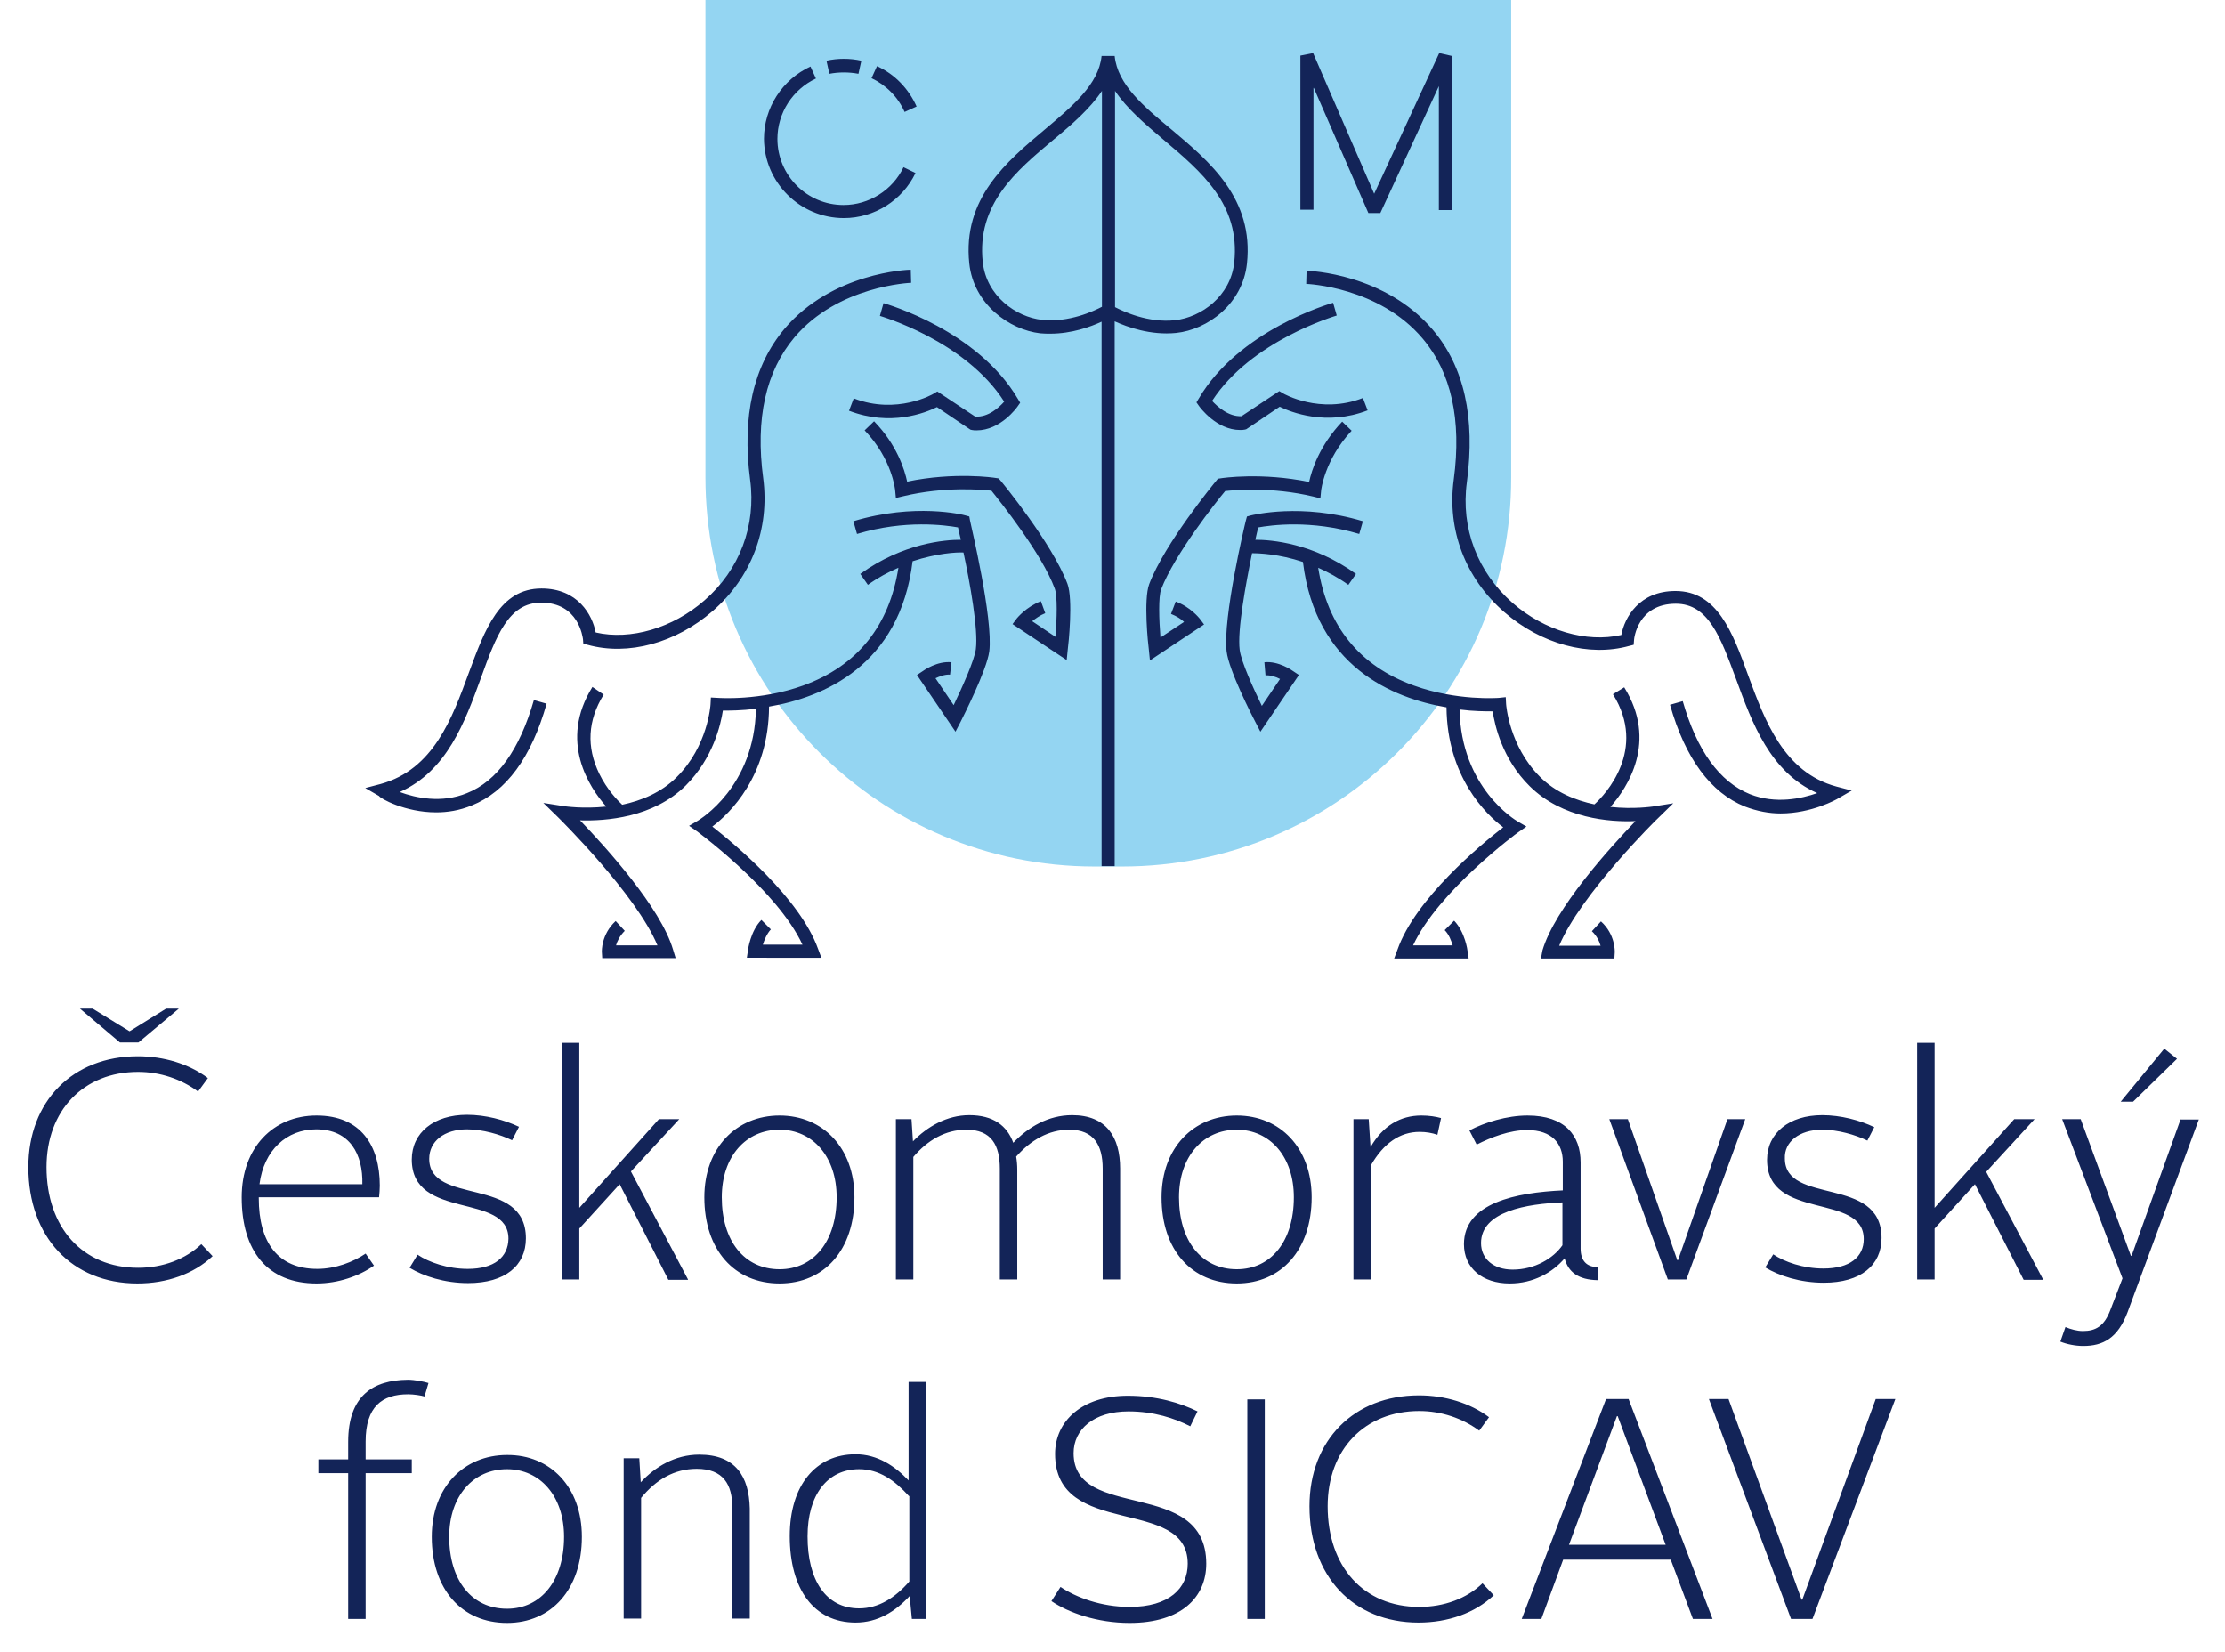
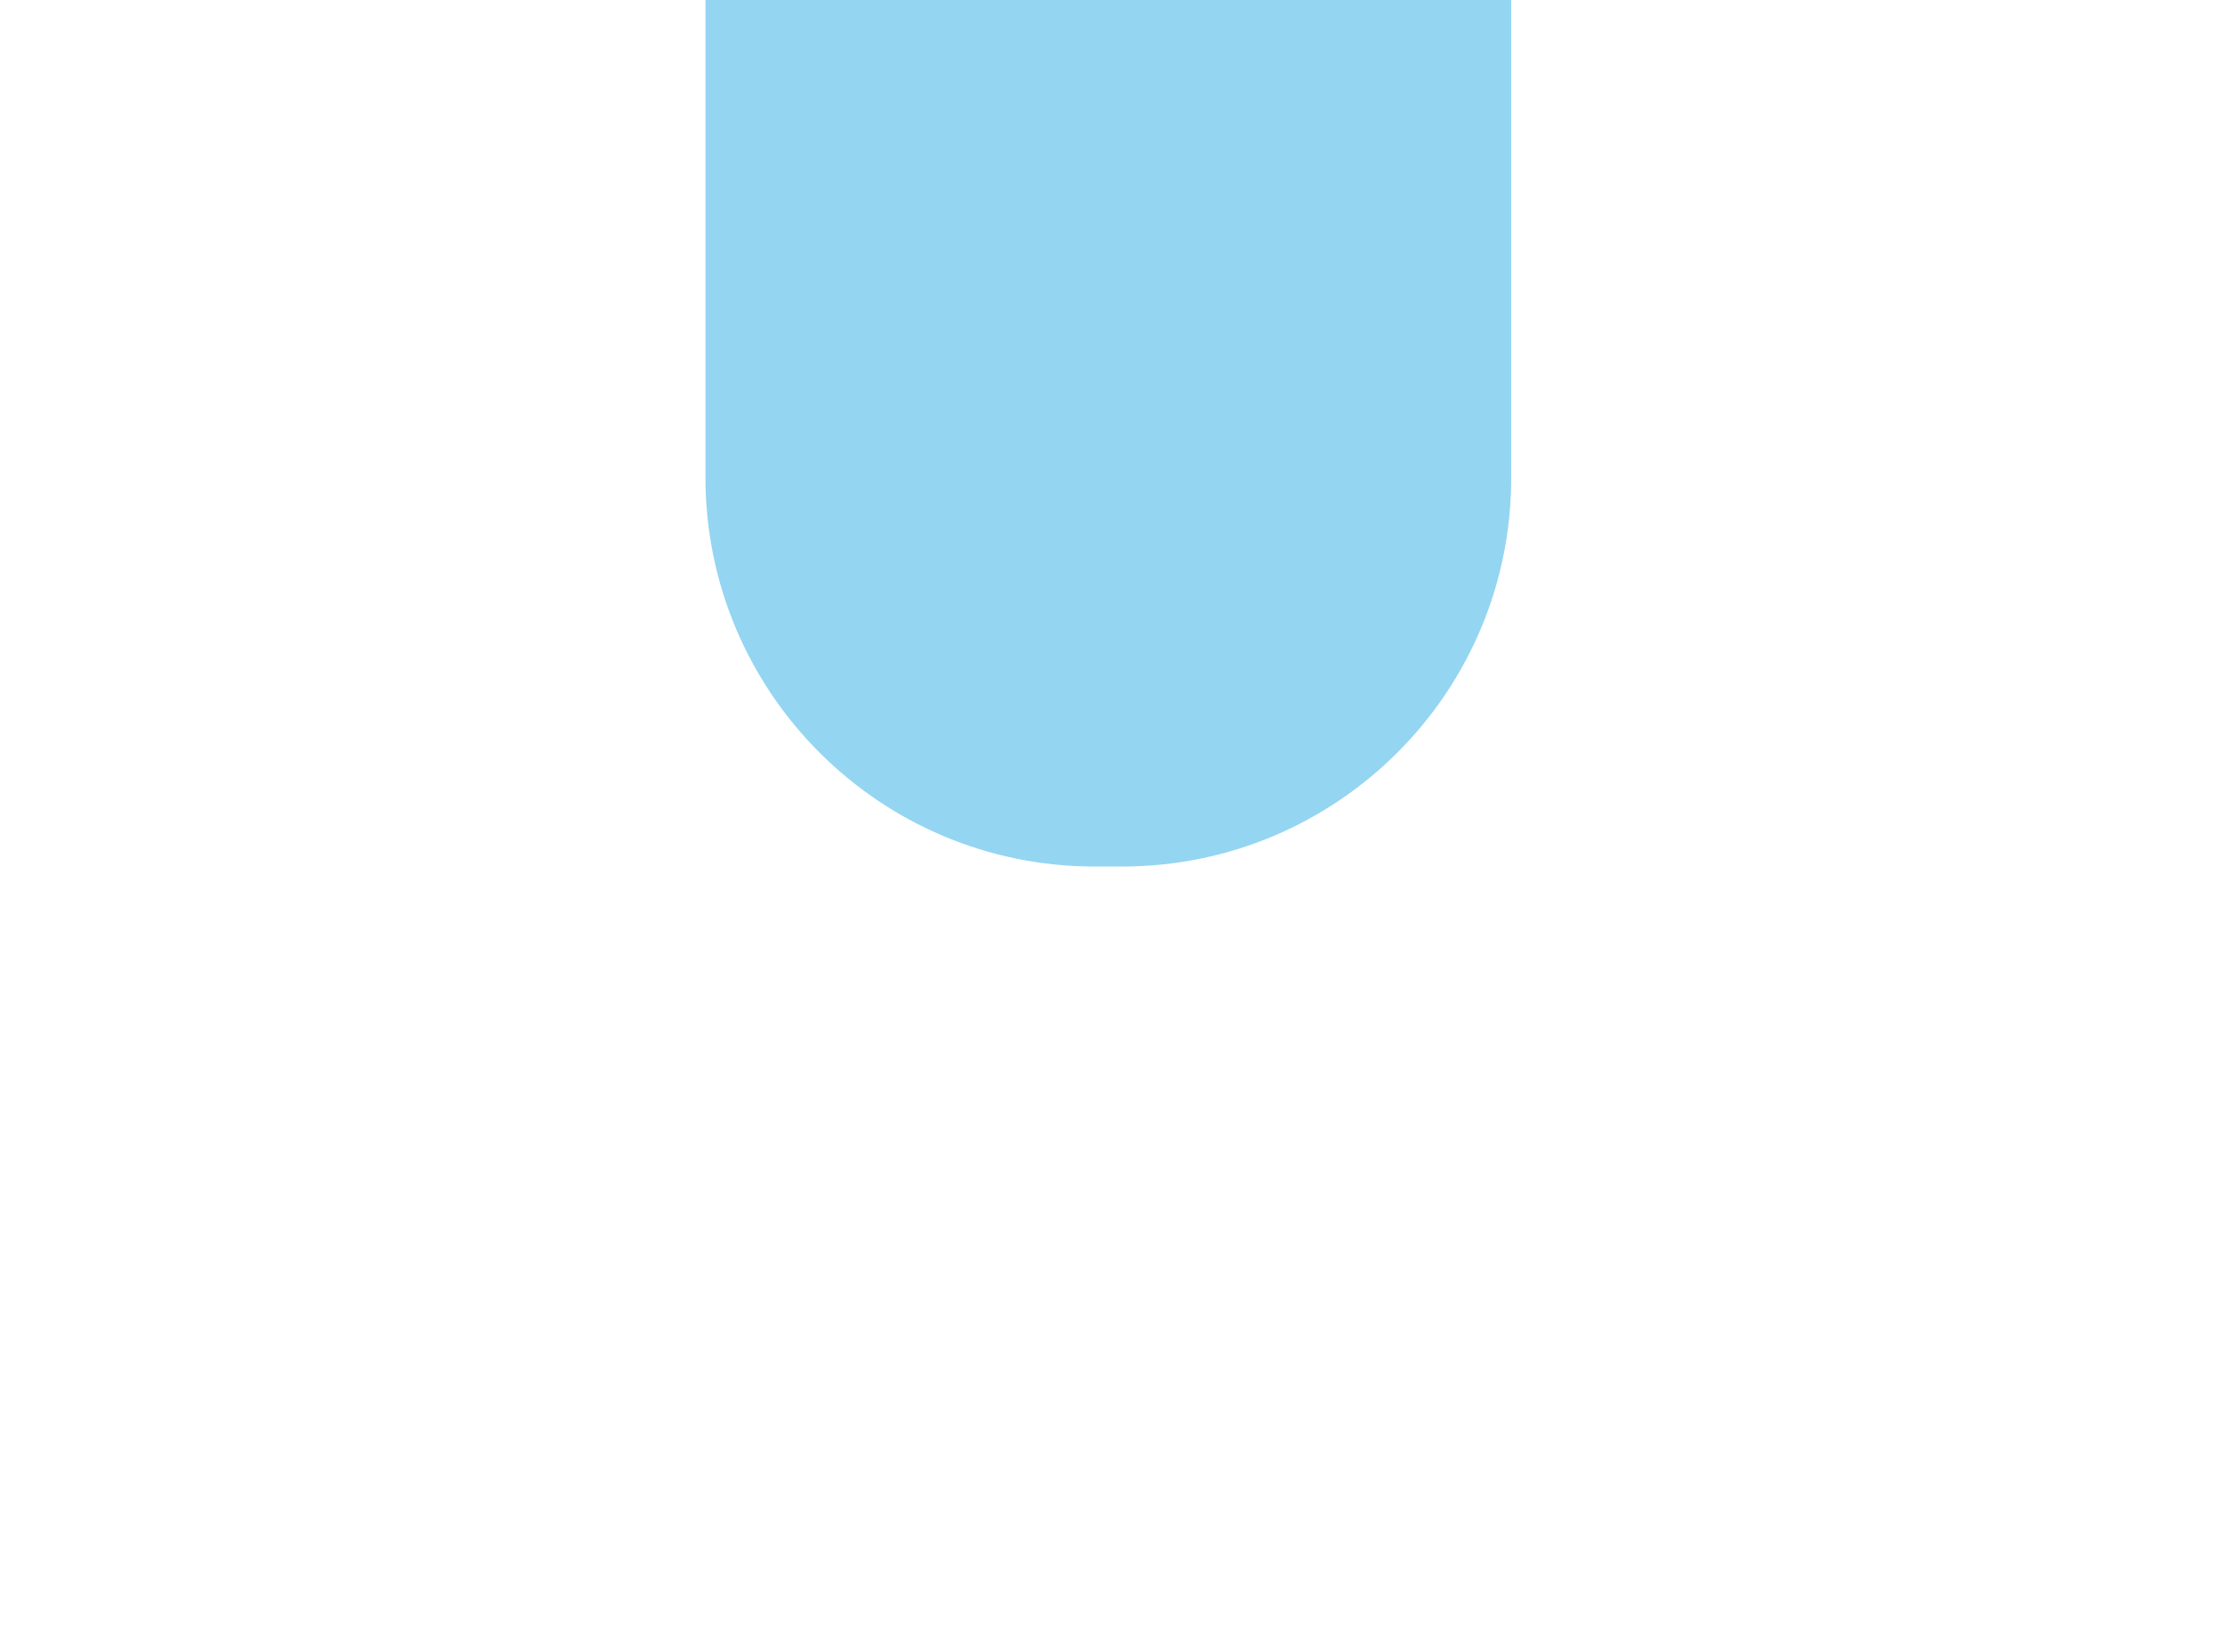
<svg xmlns="http://www.w3.org/2000/svg" version="1.1" id="Layer_1" x="0px" y="0px" viewBox="0 0 612.2 454.4" style="enable-background:new 0 0 612.2 454.4;" xml:space="preserve">
  <style type="text/css">
	.st0{fill:#94D5F2;}
	.st1{fill:#132458;}
</style>
  <path class="st0" d="M308.7,238.4h-7.5c-59.2,0-107.1-48-107.1-107.1V0h221.7v131.3C415.9,190.5,367.9,238.4,308.7,238.4" />
-   <path class="st1" d="M33,286.8L22,277.5h3.5l10.1,6.2h0.1l10-6.2h3.5l-11.1,9.3H33z M38,348.8c-15.3,0-25.2-11.1-25.2-27.7  c0-15.6,10.2-26.2,25.2-26.2c6.1,0,11.9,2,16.5,5.4l2.7-3.7c-5.2-3.9-12.1-6-19.3-6c-17.8,0-30.1,12.3-30.1,30.5c0,19.2,12,32,30,32  c8.1,0,15.5-2.6,20.7-7.5l-3.1-3.3C51.1,346.4,44.9,348.8,38,348.8z M102.9,348.2c-4.1,2.9-9.9,4.9-15.8,4.9  c-13.5,0-20.6-8.9-20.6-23.7c0-13.7,8.7-22.5,20.6-22.5c12.2,0,17.4,8.3,17.4,19.3c0,0.9-0.1,2.3-0.2,3.2H71.2v0.2  c0,12.3,5.3,19.5,16.1,19.5c5,0,9.9-1.9,13.3-4.2L102.9,348.2z M71.4,325.8h28.3c0.2-8.2-3.4-15.1-12.7-15.1  C78.9,310.7,72.6,316.4,71.4,325.8z M128.7,349.1c-5.5,0-10.7-1.8-13.8-3.9l-2.2,3.6c3.8,2.3,9.6,4.2,16.1,4.2  c10.2,0,15.9-4.8,15.9-12.3c0-17.3-26.6-8.9-26.6-21.9c0-4.8,4.1-8.1,10.4-8.1c4.3,0,9.1,1.4,12.4,3l1.9-3.7  c-4-1.9-9.2-3.3-14.3-3.3c-9.1,0-15.2,4.9-15.2,12.3c0,16.9,26.6,8.9,26.6,21.8C139.8,345.9,136,349.1,128.7,349.1z M189.3,352  l-15.7-29.7l13.3-14.4h-5.6l-21.9,24.4v-45.4h-4.8V352h4.8V338l11.1-12.2l13.4,26.3H189.3z M214.5,353.1c-12.4,0-20.7-9.2-20.7-23.7  c0-13.6,8.8-22.5,20.7-22.5c11.9,0,20.6,8.9,20.6,22.5C235.1,343.9,226.8,353.1,214.5,353.1z M230.2,329.4  c0-11.2-6.6-18.6-15.7-18.6c-9.2,0-15.9,7.3-15.9,18.6c0,12,6.2,19.8,15.9,19.8C224,349.2,230.2,341.4,230.2,329.4z M294.2,310.8  c6.8,0,9.2,4.3,9.2,10.7V352h4.8v-30.5c0-8.7-3.8-14.7-13.2-14.7c-6.6,0-12.1,3.3-16.2,7.6c-1.7-4.7-5.5-7.6-12.1-7.6  c-6.2,0-11.6,3.2-15.5,7.2l-0.4-6.1h-4.3V352h4.8v-33.7c3.9-4.6,8.8-7.5,14.6-7.5c6.9,0,9.2,4.3,9.2,10.7V352h4.8v-30.2  c0-1.3-0.1-2.4-0.3-3.6C283.6,313.7,288.5,310.8,294.2,310.8z M360.9,329.4c0,14.5-8.4,23.7-20.6,23.7c-12.4,0-20.7-9.2-20.7-23.7  c0-13.6,8.8-22.5,20.7-22.5C352.2,306.9,360.9,315.8,360.9,329.4z M356,329.4c0-11.2-6.6-18.6-15.7-18.6c-9.2,0-15.9,7.3-15.9,18.6  c0,12,6.2,19.8,15.9,19.8C349.8,349.2,356,341.4,356,329.4z M377.1,315.6l-0.5-7.7h-4.2V352h4.8v-31.4c3.5-6.1,8-9.2,13.4-9.2  c1.8,0,3.5,0.3,4.9,0.8l1-4.6c-1.4-0.4-3.3-0.7-5.4-0.7C385.3,306.9,380.5,309.7,377.1,315.6z M430.5,346.2  c-3.3,3.9-8.6,6.9-15.1,6.9c-7.5,0-12.6-4.2-12.6-10.8c0-11.4,14.4-14.2,27.2-14.8v-7.9c0-4.9-2.9-8.7-9.8-8.7c-4.8,0-10,2-13.9,4  l-2-3.9c4.2-2.2,10.3-4.1,16-4.1c10.3,0,14.6,5.5,14.6,12.9v23.7c0,3.4,1.7,5.1,4.7,5.1v3.6C434.3,352.1,431.5,350,430.5,346.2z   M430,330.8c-9.8,0.4-22.5,2.4-22.5,11.2c0,4.4,3.5,7.3,8.7,7.3c6.1,0,11.2-3.1,13.7-6.7V330.8z M464,352l16.2-44.1h-4.9l-13.6,38.8  h-0.2l-13.6-38.8h-5.1l16.1,44.1H464z M501.4,310.8c4.3,0,9.1,1.4,12.4,3l1.9-3.7c-4-1.9-9.2-3.3-14.3-3.3  c-9.1,0-15.2,4.9-15.2,12.3c0,16.9,26.6,8.9,26.6,21.8c0,4.9-3.8,8.1-11.1,8.1c-5.5,0-10.7-1.8-13.8-3.9l-2.2,3.6  c3.8,2.3,9.6,4.2,16.1,4.2c10.2,0,15.9-4.8,15.9-12.3c0-17.3-26.6-8.9-26.6-21.9C490.9,314.2,495,310.8,501.4,310.8z M559.8,307.9  h-5.6l-21.9,24.4v-45.4h-4.8V352h4.8V338l11.1-12.2l13.4,26.3h5.4l-15.7-29.7L559.8,307.9z M600,307.9l-13.5,37.6h-0.2l-13.8-37.6  h-5.1l16.6,43.8l-3.3,8.6c-1.7,4.6-4.1,5.9-7.6,5.9c-1.6,0-3.4-0.5-4.8-1.1l-1.4,4c1.7,0.7,4.1,1.2,6.3,1.2c5.4,0,9.5-2.1,12.2-9.3  l19.6-53H600z M599,291.3l-3.5-2.8l-12,14.6h3.4L599,291.3z M95.8,396.7v4.8h-8.2v3.8h8.2v40.1h4.8v-40.1h12.7v-3.8h-12.7v-4.9  c0-9.6,4.5-13,11.7-13c1.5,0,3.5,0.3,4.5,0.6l1.1-3.7c-1.3-0.4-3.8-0.9-5.7-0.9C102.6,379.7,95.8,384,95.8,396.7z M160.1,422.8  c0,14.5-8.4,23.7-20.6,23.7c-12.4,0-20.7-9.2-20.7-23.7c0-13.6,8.8-22.5,20.7-22.5C151.4,400.2,160.1,409.1,160.1,422.8z   M155.2,422.8c0-11.2-6.6-18.6-15.7-18.6c-9.2,0-15.9,7.3-15.9,18.6c0,12,6.2,19.8,15.9,19.8C148.9,442.6,155.2,434.8,155.2,422.8z   M192.4,400.2c-6.7,0-12.2,3.4-16.1,7.6l-0.4-6.6h-4.3v44.1h4.8v-33.2c4.1-5,9.1-8,15.3-8c7.3,0,9.8,4.3,9.8,10.7v30.5h4.8V415  C206.1,406.2,202.4,400.2,192.4,400.2z M250.1,380.2h4.8v65.2h-4l-0.6-6.3c-4,4.3-8.8,7.3-14.9,7.3c-11.4,0-18.1-9.1-18.1-23.8  c0-14,7.2-22.5,18.1-22.5c6.1,0,10.9,3.3,14.6,7.2V380.2z M250.1,411.6c-3.9-4.3-8.2-7.4-13.7-7.4c-8.8,0-14.2,7.1-14.2,18.5  c0,12,5,19.8,14.2,19.8c5.3,0,9.9-2.9,13.8-7.4V411.6z M295.4,399.8c0-6.6,5.6-11.5,15.1-11.5c7,0,12.7,1.9,17,4.1l2-4.1  c-4.7-2.3-11.1-4.3-19.2-4.3c-12.6,0-20,7-20,16c0,23.5,36.5,11.5,36.5,30.2c0,6.8-5.1,11.9-16,11.9c-7.8,0-14.7-2.6-19-5.5  l-2.5,3.9c4.7,3.2,12.6,6,21.5,6c14.3,0,21.1-7.1,21.1-16.3C331.9,406.4,295.4,418.7,295.4,399.8z M343.2,445.4h4.8V385h-4.8V445.4z   M390.5,442.1c-15.3,0-25.2-11.1-25.2-27.7c0-15.6,10.2-26.2,25.2-26.2c6.1,0,11.9,2,16.5,5.4l2.7-3.7c-5.2-3.9-12.1-6-19.3-6  c-17.8,0-30.1,12.3-30.1,30.5c0,19.2,12,32,30,32c8.1,0,15.5-2.6,20.7-7.5l-3.1-3.3C403.6,439.8,397.3,442.1,390.5,442.1z   M448.1,384.9l23.1,60.5h-5.4l-6.1-16.3h-29.6l-6,16.3h-5.4l23.2-60.5H448.1z M458.3,425l-13.2-35.4h-0.2L431.7,425H458.3z   M495.9,440.1h-0.2l-20.1-55.2h-5.4l22.6,60.5h5.9l22.8-60.5h-5.4L495.9,440.1z M361.5,24.2l15,34.4l3.3,0l16.1-34.9v34.1h3.6V15.4  l-3.5-0.8l-17.9,38.7l-16.8-38.7l-3.5,0.7v42.4h3.6V24.2z M266.7,72.5c-1.9-17.9,10.2-28,20.8-36.9c7.6-6.4,14.8-12.4,15.6-20.2h3.6  c0.8,7.9,8,13.9,15.6,20.2c10.6,8.9,22.7,19.1,20.8,36.9c-1.2,11.2-10.9,18.2-19.5,19.1c-7,0.7-13.4-1.6-16.9-3.2v149.9h-3.6V88.5  c-3,1.4-8.2,3.3-14.1,3.3c-0.9,0-1.8,0-2.8-0.1C277.7,90.7,267.9,83.7,266.7,72.5z M306.8,25v59.5c2.3,1.2,9.1,4.4,16.5,3.6  c7.2-0.8,15.3-6.6,16.3-15.9c1.7-16-9.1-25-19.5-33.8C314.9,34,310,29.8,306.8,25z M270.4,72.1c1,9.3,9.1,15.1,16.3,15.9  c7.4,0.8,14.2-2.4,16.5-3.6V25c-3.2,4.8-8.1,9.1-13.3,13.4C279.5,47.1,268.7,56.2,270.4,72.1z M248.9,30.8l3.3-1.5  c-2.2-4.9-6-8.9-10.9-11.1l-1.5,3.3C243.8,23.4,247.1,26.7,248.9,30.8z M236.2,20.3l0.8-3.6c-3.1-0.7-6.5-0.7-9.6,0l0.8,3.6  C230.8,19.8,233.6,19.8,236.2,20.3z M232.2,60c8.4,0,16.1-4.9,19.7-12.4l-3.3-1.6c-3,6.3-9.5,10.4-16.5,10.4  c-10.1,0-18.2-8.2-18.2-18.2c0-7.1,4.2-13.6,10.6-16.6l-1.5-3.3c-7.8,3.6-12.8,11.4-12.8,19.9C210.3,50.2,220.1,60,232.2,60z   M424,263.7h20.2l0.1-1.7c0-0.2,0.2-4.9-3.8-8.5l-2.5,2.7c1.4,1.3,2.1,2.9,2.4,4H429c5.8-14,27-35,27.3-35.2l4.1-4l-5.7,0.9  c-0.1,0-5.2,0.8-11.6,0.1c4.7-5.3,13.1-18,3.8-32.9l-3.1,1.9c9.5,15.2-2.1,27.6-5.1,30.3c-5.2-1.1-10.7-3.3-15-7.6  c-8.5-8.5-9.3-19.9-9.3-20l-0.1-1.9l-1.9,0.2c-0.1,0-11.5,0.9-23.4-3.4c-15-5.4-23.8-16.4-26.3-32.4c2.7,1.2,5.5,2.7,8.3,4.7l2.1-3  c-11.8-8.5-23.3-9.4-27.7-9.4c0.3-1.4,0.6-2.6,0.8-3.4c3.4-0.6,14.4-2.2,27.8,1.8l1-3.5c-17-5.1-30.3-1.7-30.8-1.6l-1.1,0.3  l-0.3,1.1c-0.3,1.1-6.4,26.9-5.3,36c0.6,5.2,7.1,17.9,7.9,19.4l1.4,2.7l10.6-15.6l-1.5-1c-0.4-0.3-4.1-2.9-8-2.5l0.3,3.6  c1.3-0.1,2.9,0.4,4,1l-5,7.4c-2.3-4.7-5.7-12.2-6.1-15.4c-0.7-5.4,1.7-18.2,3.4-26.6c2,0,7.4,0.2,14,2.4c3.5,28.8,24.7,37.5,39.5,40  c0.2,19.1,10.8,29.4,15.6,33c-6.2,4.8-24.2,19.7-29.1,33.7l-0.9,2.4h20.5l-0.3-2c0-0.2-0.7-5.3-3.7-8.4l-2.6,2.6  c1.2,1.2,1.8,2.9,2.2,4.2h-10.9c6.9-14.9,28.7-31,28.9-31.1l2.3-1.6l-2.4-1.4c-0.7-0.4-15.6-9.3-16-30.8c3.9,0.5,7.2,0.5,9.1,0.5  c0.6,3.8,2.6,13.1,10.2,20.6c9,8.9,22,9.9,29.1,9.6c-7,7.3-22.2,24-25.6,35.6L424,263.7z M367.8,86.8l-1-3.5  c-1,0.3-25.9,7.5-37,26.4l-0.6,1l0.7,1c0.2,0.3,4.8,6.6,11.3,6.6c0.4,0,0.9,0,1.3-0.1l0.4-0.1l9.2-6.2c3.1,1.5,12.8,5.4,24.2,1  l-1.3-3.4c-11.8,4.6-21.9-1.2-22-1.3l-1-0.6l-10.4,6.9c-3.6,0.2-6.7-2.7-8.1-4.2C344.3,93.6,367.6,86.9,367.8,86.8z M394.2,90.7  c-13.1-15.4-33.8-16.2-34.7-16.2l-0.1,3.6c0.2,0,20,0.8,32,15c7.9,9.3,10.8,22.4,8.6,38.8c-1.9,13.9,3.2,27.2,13.9,36.5  c10.1,8.8,23.3,12.4,34.4,9.3l1.2-0.3l0.1-1.3c0-0.4,1-10,11.5-10c9,0,12.3,9.2,16.6,20.8c4.4,12,9.3,25.5,22.3,31.3  c-4.3,1.5-11.4,3.1-18.5,0.3c-8.4-3.4-14.6-12-18.5-25.6l-3.5,1c4.2,14.8,11.2,24.2,20.6,28c3.4,1.3,6.7,1.9,9.8,1.9  c8.6,0,15.5-3.9,15.8-4.1l3.8-2.2l-4.2-1.1c-14.5-3.9-19.7-18.1-24.3-30.6c-4.3-11.9-8.5-23.2-20-23.2c-10,0-14,7.3-14.9,12.1  c-9.6,2.2-21.2-1.2-29.9-8.8c-9.7-8.5-14.3-20.6-12.6-33.2C406,114.8,402.8,100.8,394.2,90.7z M337.1,135.1  c2.7-0.3,12.9-1.2,24.2,1.5l2,0.5l0.2-2.1c0-0.1,0.9-8.5,8.4-16.5l-2.6-2.5c-6.2,6.5-8.4,13.3-9.1,16.6c-13-2.7-23.9-1.1-24.4-1  l-0.7,0.1l-0.4,0.5c-0.6,0.7-14.3,17.4-18.5,28.5c-1.6,4.3-0.3,16.6-0.1,18l0.3,3l14.9-9.9l-1.2-1.6c-0.1-0.1-2.5-3.2-6.6-4.7  l-1.3,3.4c1.5,0.6,2.8,1.4,3.6,2.2l-6.5,4.3c-0.4-4.9-0.6-11.2,0.2-13.3C323.2,152.5,334.6,138.1,337.1,135.1z M268.3,114.6  l-10.4-6.9l-1,0.6c-0.1,0.1-10.1,5.9-22,1.3l-1.3,3.4c11.4,4.4,21,0.6,24.2-1l9.2,6.2l0.4,0.1c0.4,0.1,0.9,0.1,1.3,0.1  c6.6,0,11.1-6.3,11.3-6.6l0.7-1l-0.6-1c-11.1-18.9-36-26.1-37-26.4l-1,3.5c0.2,0.1,23.5,6.8,34.2,23.6  C275,112,271.9,114.9,268.3,114.6z M120,223.5c3.1,0,6.4-0.5,9.8-1.9c9.5-3.8,16.4-13.2,20.6-28l-3.5-1  c-3.9,13.6-10.1,22.3-18.4,25.6c-7,2.9-14.2,1.3-18.5-0.3c13-5.8,17.9-19.2,22.3-31.3c4.2-11.6,7.6-20.8,16.6-20.8  c10.4,0,11.4,9.6,11.5,10l0.1,1.3l1.2,0.3c11.1,3.1,24.3-0.5,34.4-9.3c10.7-9.3,15.7-22.6,13.9-36.5c-2.2-16.4,0.7-29.4,8.6-38.8  c12-14.2,31.9-15,32.1-15l-0.1-3.6c-0.9,0-21.6,0.8-34.7,16.2c-8.6,10.2-11.8,24.2-9.5,41.6c1.7,12.6-2.9,24.8-12.6,33.2  c-8.7,7.6-20.3,11-29.9,8.8c-0.9-4.8-4.9-12.1-14.9-12.1c-11.5,0-15.6,11.3-20,23.2c-4.6,12.5-9.7,26.6-24.3,30.6l-4.2,1.1l3.8,2.2  C104.5,219.6,111.4,223.5,120,223.5z M261.8,182.2c-3.9-0.4-7.6,2.2-8,2.5l-1.5,1l10.6,15.6l1.4-2.7c0.7-1.4,7.2-14.2,7.9-19.4  c1.1-9.1-5.1-34.9-5.3-36l-0.2-1.1l-1.1-0.3c-0.6-0.2-13.9-3.5-30.8,1.6l1,3.5c13.3-4,24.4-2.4,27.8-1.8c0.2,0.8,0.4,2,0.8,3.4  c-4.4,0-15.9,0.9-27.7,9.4l2.1,3c2.8-2,5.6-3.5,8.4-4.7c-2.5,16-11.3,27-26.2,32.4c-11.9,4.3-23.4,3.4-23.5,3.4l-1.9-0.1l-0.1,1.9  c0,0.1-0.7,11.5-9.3,20c-4.3,4.3-9.8,6.5-15,7.6c-1.3-1.2-4.2-4.2-6.3-8.5c-3.6-7.4-3.2-14.7,1.2-21.8L163,189  c-9.3,14.9-0.9,27.6,3.8,32.9c-6.4,0.7-11.5-0.1-11.6-0.1l-5.7-0.9l4.1,4c0.2,0.2,21.5,21.2,27.3,35.2h-11.4c0.3-1.1,1-2.6,2.4-4  l-2.5-2.7c-4,3.7-3.8,8.3-3.8,8.5l0.1,1.7h20.2l-0.7-2.3c-3.4-11.6-18.6-28.3-25.6-35.6c7.1,0.2,20.1-0.7,29.1-9.6  c7.5-7.5,9.6-16.7,10.2-20.6c1.9,0,5.1,0,9.1-0.5c-0.4,21.5-15.4,30.4-16,30.8l-2.4,1.4l2.3,1.6c0.2,0.2,22,16.2,28.9,31.1h-10.9  c0.4-1.3,1.1-3,2.2-4.2l-2.6-2.6c-3,3-3.7,8.2-3.7,8.4l-0.3,2H226l-0.9-2.4c-5-14-23-28.9-29.1-33.7c4.8-3.6,15.5-13.9,15.6-33  c14.8-2.5,36-11.2,39.5-40c6.7-2.2,12.1-2.5,14-2.4c1.8,8.4,4.1,21.2,3.4,26.6c-0.4,3.1-3.8,10.6-6.1,15.4l-5-7.4  c1.1-0.5,2.6-1.1,4-1L261.8,182.2z M286.4,165.4c-4.1,1.6-6.5,4.6-6.6,4.7l-1.2,1.6l14.9,9.9l0.3-3c0.2-1.4,1.5-13.7-0.1-18  c-4.2-11.1-17.9-27.8-18.5-28.5l-0.5-0.5l-0.7-0.1c-0.5-0.1-11.4-1.7-24.4,1c-0.7-3.3-2.8-10.1-9.1-16.6l-2.6,2.5  c7.6,7.9,8.4,16.4,8.4,16.5l0.2,2.1l2.1-0.5c11.3-2.7,21.5-1.8,24.2-1.5c2.4,3,13.9,17.4,17.4,26.9c0.8,2.1,0.6,8.4,0.2,13.3  l-6.4-4.3c0.9-0.7,2.1-1.6,3.6-2.2L286.4,165.4z" />
</svg>